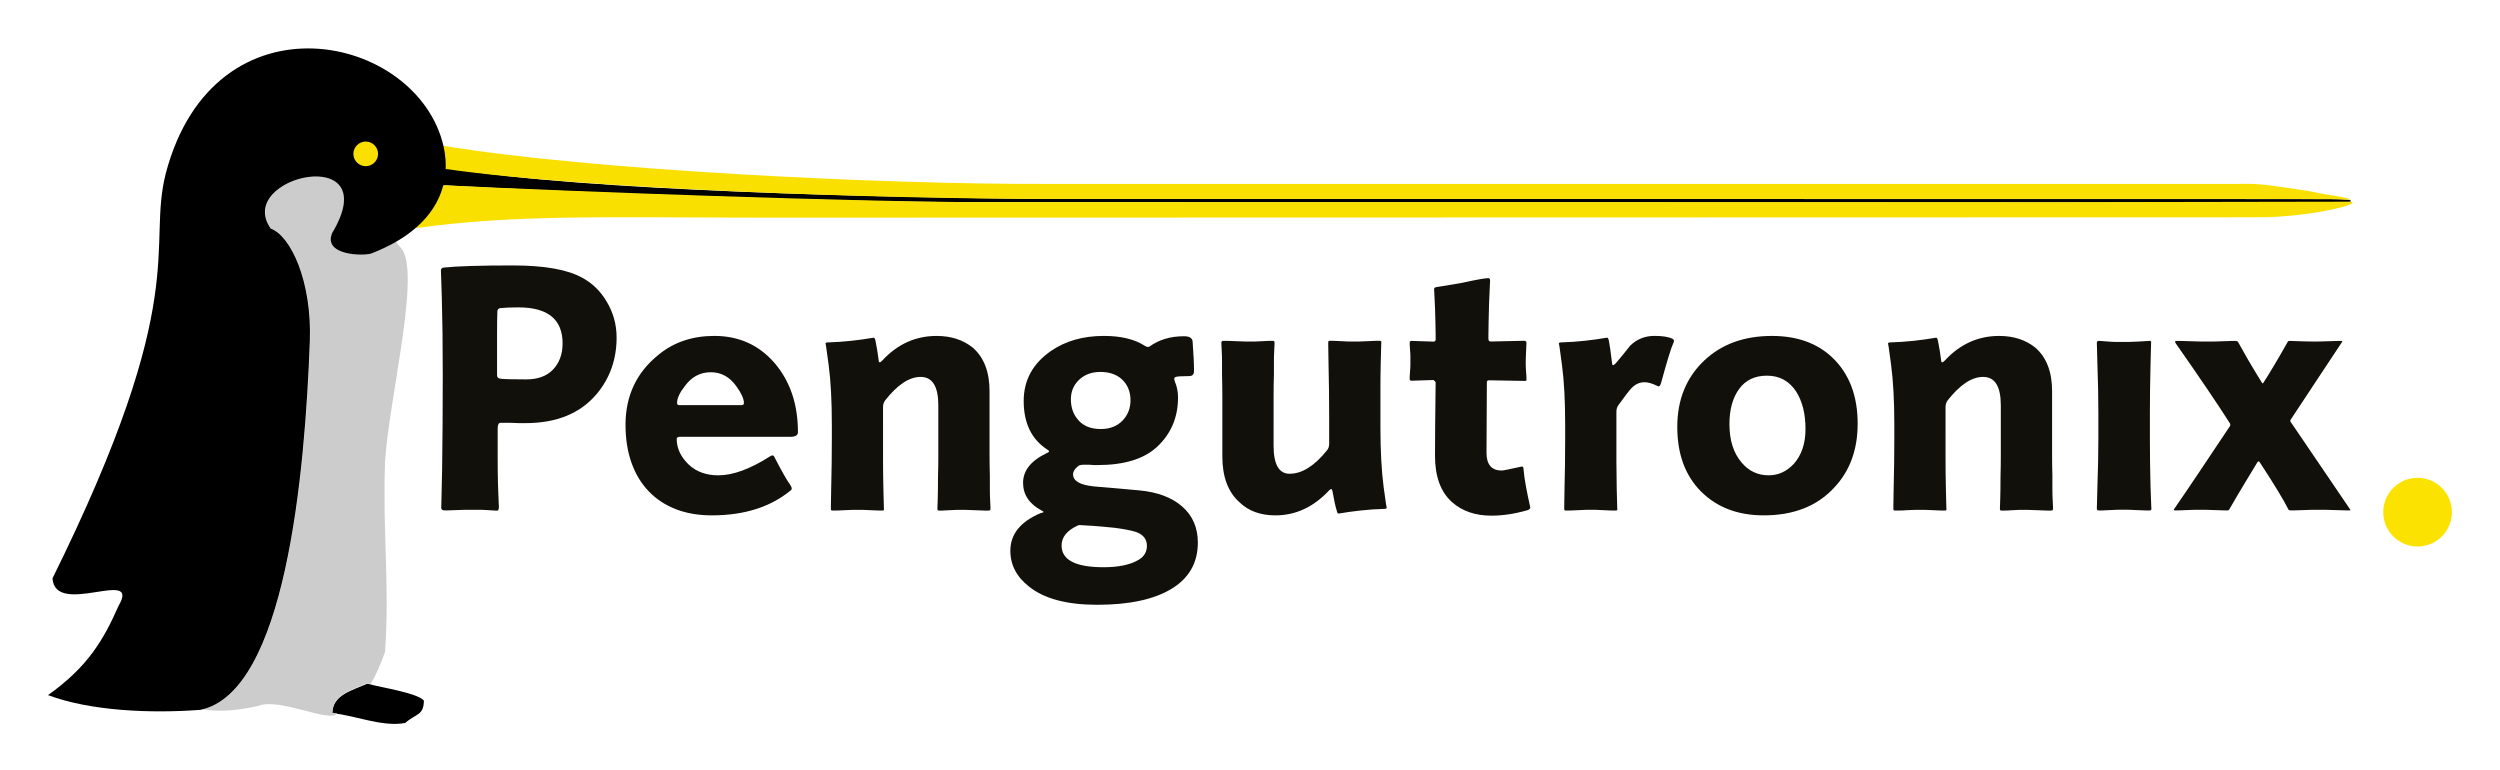
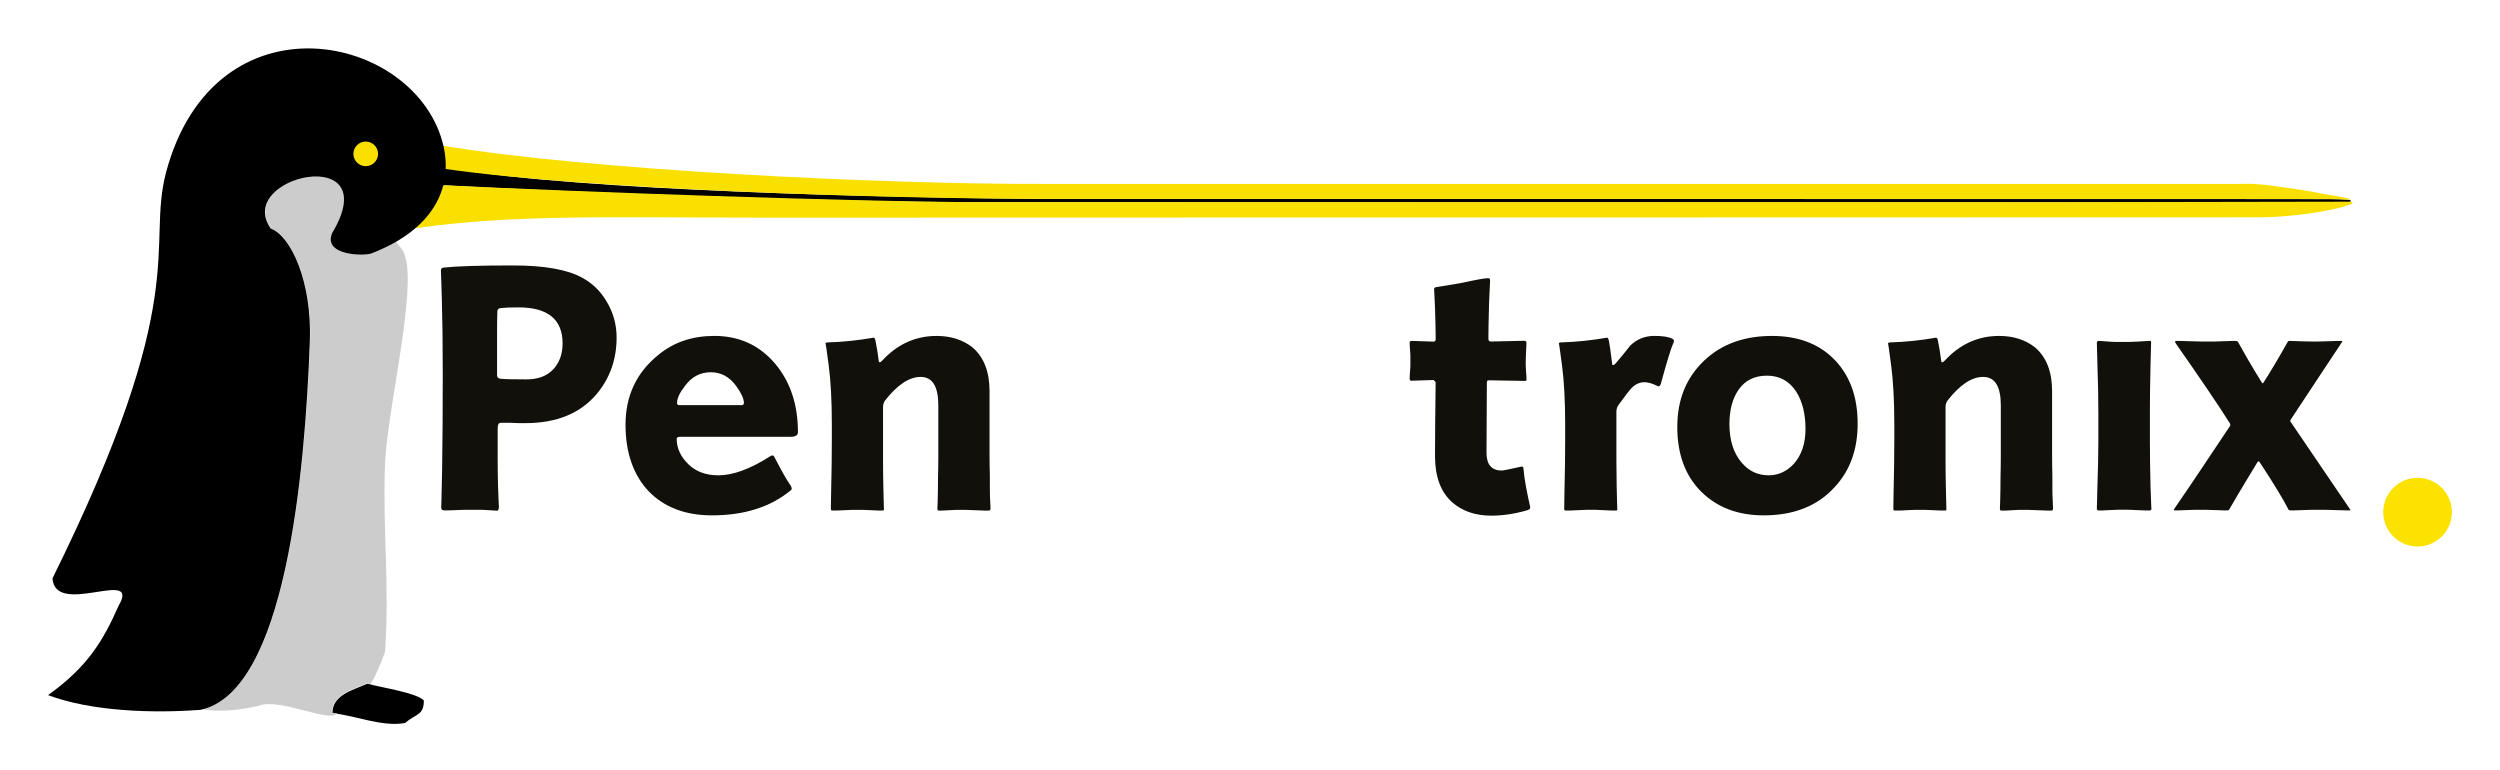
<svg xmlns="http://www.w3.org/2000/svg" role="img" viewBox="-5.58 -5.58 290.16 89.41">
  <defs>
    <clipPath clipPathUnits="userSpaceOnUse">
      <path d="M0 0h240.945v155.906H0z" />
    </clipPath>
    <clipPath clipPathUnits="userSpaceOnUse">
-       <path d="M-9.245 62.428H7.054v-5.336H-9.245z" />
-     </clipPath>
+       </clipPath>
    <clipPath clipPathUnits="userSpaceOnUse">
      <path d="M0 0h240.945v155.906H0z" />
    </clipPath>
    <clipPath clipPathUnits="userSpaceOnUse">
-       <path d="M73.612 59.218h4.809v-6.351h-4.809z" />
-     </clipPath>
+       </clipPath>
    <clipPath clipPathUnits="userSpaceOnUse">
      <path d="M5.054 62.428h3.271v-3.513H5.054z" />
    </clipPath>
    <clipPath clipPathUnits="userSpaceOnUse">
      <path d="M52.561 51.931h20.525v-9.041H52.561z" />
    </clipPath>
    <clipPath clipPathUnits="userSpaceOnUse">
      <path d="M40.351 51.286h14.21v-8.396H40.351z" />
    </clipPath>
    <clipPath clipPathUnits="userSpaceOnUse">
      <path d="M15.093 51.563h11.12v-6.932H15.093z" />
    </clipPath>
    <clipPath clipPathUnits="userSpaceOnUse">
      <path d="M4.005 56.683H15.058v-8.524H4.005z" />
    </clipPath>
    <clipPath clipPathUnits="userSpaceOnUse">
      <path d="M0 0h240.945v155.906H0z" />
    </clipPath>
    <clipPath clipPathUnits="userSpaceOnUse">
      <path d="M13.058 51.563h4.035v-5.528h-4.035z" />
    </clipPath>
    <clipPath clipPathUnits="userSpaceOnUse">
      <path d="M0 0h240.945v155.906H0z" />
    </clipPath>
    <clipPath clipPathUnits="userSpaceOnUse">
      <path d="M71.086 55.341h4.526v-8.748h-4.526z" />
    </clipPath>
    <clipPath clipPathUnits="userSpaceOnUse">
      <path d="M24.137 50.052h12.188v-5.44H24.137z" />
    </clipPath>
    <clipPath clipPathUnits="userSpaceOnUse">
      <path d="M34.27 51.506h8.061v-7.018h-8.061z" />
    </clipPath>
    <clipPath clipPathUnits="userSpaceOnUse">
      <path d="M0 0h240.945v155.906H0z" />
    </clipPath>
    <clipPath clipPathUnits="userSpaceOnUse">
      <path d="M76.475 62.428H250.449v-5.336H76.475z" />
    </clipPath>
    <clipPath clipPathUnits="userSpaceOnUse">
      <path d="M16.626 59.473h209.306V119H16.626z" />
    </clipPath>
    <clipPath clipPathUnits="userSpaceOnUse">
      <path d="M0 0h240.945v155.906H0z" />
    </clipPath>
  </defs>
  <g transform="matrix(1.333 0 0 -1.333 -22.168 158.108)">
    <path fill="#000" fill-opacity="1" fill-rule="nonzero" stroke="none" d="M50.882 106.675c7.233-.418 29.438-1.359 44.152-1.475h2.145c.796-.001 1.591-.001 2.388-.001 1.063 0 2.126 0 3.188-.001 1.31 0 2.619 0 3.929-.001 1.536 0 3.074-.001 4.612-.001 1.745 0 3.49-.001 5.235-.002 1.935 0 3.869-.001 5.802-.001 2.105 0 4.207-.001 6.31-.002 2.252 0 4.506-.001 6.758-.002 2.384-.001 4.768-.001 7.151-.002 2.494 0 4.99-.001 7.483-.002 2.585 0 5.172-.001 7.757-.002 2.657 0 5.314-.001 7.971-.002 2.713 0 5.423-.001 8.131-.003 2.746-.001 5.489-.001 8.229-.002 2.758 0 5.516-.001 8.271-.002 2.753 0 5.503-.001 8.255-.002 2.725-.001 5.452-.002 8.176-.002 1.993-.001 3.985-.001 5.975-.002.794 0 1.586.002 2.377.003.214 0 .965.013 1.135.013.178 0 1.085.011.775.17-.085.044-.121.042-.244.055-.192.022-.689.034-.894.041-.473.014-1.012.011-1.486.011-2.7 0-5.4.001-8.1.001-2.736 0-5.474 0-8.213.001-2.753 0-5.508.001-8.263.001-2.75.001-5.502.001-8.252.001-2.725 0-5.451.001-8.177.002-2.678 0-5.357 0-8.036.001-2.612.001-5.224.001-7.838.001-2.522.001-5.046.001-7.57.002-2.415 0-4.828 0-7.243.002-2.284 0-4.568.001-6.855.001-2.131 0-4.264.001-6.396.001-1.963 0-3.922.001-5.883.001-1.767 0-3.535 0-5.303.001h-8.614c-1.062 0-2.123 0-3.184.001h-4.313c-12.409.138-38.89.676-50.476 2.649-2.201.601-1.162-2.488-.587-1.479" />
    <path fill="#000" fill-opacity="1" fill-rule="nonzero" stroke="none" d="M49.35 61.806c-.007-1.332-.699-1.134-1.623-1.958-2.006-.375-4.386.674-6.342.851.009 1.607 1.751 1.99 3.039 2.568 1.419-.372 4.286-.796 4.926-1.461" />
    <path fill="#ccc" fill-opacity="1" fill-rule="nonzero" stroke="none" d="M46.91 101.759c.097-.196-.074-.229.178-.357 2.339-1.186-.804-13.218-1.116-18.849-.222-6.191.406-10.521-.002-16.523-.497-1.355-.895-2.22-1.268-2.799-.105.024-.204.049-.297.073-1.288-.578-3.029-.961-3.038-2.566.141-.015.284-.03.43-.052-.589-.88-5.061 1.407-6.868.646-1.316-.299-3.186-.591-4.819-.295 7.233 1.842 8.908 20.527 9.331 32.039.194 5.265-1.68 9.194-3.401 9.817-3.208 4.568 10.082 7.53 5.344-.39-.824-1.98 2.807-2.019 3.442-1.77.569.223 1.094.464 1.576.718" />
    <path fill="#fae000" fill-opacity="1" fill-rule="nonzero" stroke="none" d="M44.293 110.473c.591-.003 1.072-.488 1.069-1.079-.005-.591-.49-1.071-1.081-1.067-.591.003-1.071.488-1.068 1.079.004.591.49 1.07 1.08 1.067" />
    <path fill="#ccc" fill-opacity="1" fill-rule="nonzero" stroke="none" d="M46.91 101.759c-.702-.488.239-.285.625-.82" />
    <path fill="#fce200" fill-opacity="1" fill-rule="nonzero" stroke="none" d="M222.942 81.194c1.651 0 2.99-1.339 2.99-2.99 0-1.653-1.339-2.992-2.99-2.992-1.652 0-2.991 1.339-2.991 2.992 0 1.651 1.339 2.99 2.991 2.99" />
    <path fill="#fae000" fill-opacity="1" fill-rule="nonzero" stroke="none" d="M216.856 105.237c-1.927 0-26.966-.048-26.966-.048l-3.502.007-89.674-.001c-10.838.088-33.413.872-45.881 1.484-.901-1.344-.54-2.1-2.018-3.288l-.187-.461c8.727 1.23 17.171.918 30.641.914 0 0 124.938.033 129.779.033 4.842-.002 9.735 1.36 7.808 1.36" />
    <path fill="#fae000" fill-opacity="1" fill-rule="nonzero" stroke="none" d="M214.917 105.879c-.437.065-.807.162-1.233.242-.672.126-3.274.498-3.942.576-.088.011-.987.086-1.199.091-.392.01-.784-.005-1.177-.005H103.529c-14.273-.043-39.856 1.201-52.583 3.339.015-.025.04-.046.046-.075.179-.7.239-1.303.179-1.951 12.326-1.788 38.746-2.626 52.996-2.623h105.027c1.046 0 2.092-.001 3.138-.003.688 0 1.373-.009 2.06-.012.588-.003 1.157.01 1.741-.014.171-.008.34-.021.512-.03.155-.008.299.005.459.01-.162.156-1.77.392-2.187.455" />
    <path fill="#000" fill-opacity="1" fill-rule="nonzero" stroke="none" d="M17.015 72.441c12.217 24.71 8.169 28.693 9.876 35.306 4.238 15.952 21.932 12.148 24.175 2.304.684-3.053-.292-6.978-6.26-9.317-.636-.248-4.266-.21-3.442 1.77 4.738 7.92-8.553 4.957-5.345.39 1.723-.624 3.596-4.552 3.402-9.817-.427-11.616-2.127-30.529-9.521-32.086-4.257-.321-9.546-.119-13.274 1.282 3.458 2.467 4.806 4.756 6.146 7.785 1.979 3.387-5.533-1.053-5.757 2.383" />
    <path fill="#12100b" fill-opacity="1" fill-rule="nonzero" stroke="none" d="M58.266 89.763c1.012 0 1.793.289 2.34.869.547.579.822 1.334.822 2.266 0 2.09-1.283 3.136-3.847 3.136-.331 0-.626-.006-.885-.017-.258-.009-.492-.025-.698-.046-.165-.041-.248-.134-.248-.279-.019-.457-.027-1.151-.027-2.081v-3.476c0-.188.093-.289.279-.31.145-.021.407-.037.79-.047.384-.01.874-.015 1.474-.015m-4.739-11.352h-.559c-.207 0-.465-.009-.775-.028-.29-.017-.527-.025-.714-.025h-.342c-.186 0-.279.084-.279.25 0-.144.007.063.021.62.013.555.034 1.454.06 2.691.018 1.258.032 2.567.041 3.931.008 1.363.014 2.784.014 4.268 0 2.682-.028 4.921-.081 6.716-.027.908-.047 1.558-.062 1.95-.013.392-.02.536-.02.433 0 .165.073.258.217.279 1.136.126 3.149.189 6.04.189 2.767 0 4.79-.361 6.071-1.083.866-.474 1.558-1.145 2.074-2.01.598-.969.898-2.031.898-3.186 0-1.896-.579-3.535-1.737-4.917-1.426-1.691-3.493-2.534-6.199-2.534h-.558c-.207 0-.445.008-.714.026h-.899c-.165 0-.248-.166-.248-.496v-2.569c0-.807.009-1.582.028-2.326.027-.723.047-1.24.06-1.549.014-.308.021-.412.021-.308 0-.269-.052-.402-.155-.402.021 0-.046.004-.202.011-.156.011-.378.024-.667.041-.29.02-.549.028-.776.028z" />
    <path fill="#12100b" fill-opacity="1" fill-rule="nonzero" stroke="none" d="M77.216 87.706c0 .37-.218.852-.651 1.447-.578.821-1.321 1.233-2.228 1.233-.929 0-1.682-.403-2.259-1.201-.455-.575-.682-1.067-.682-1.477 0-.124.062-.186.187-.186h5.416c.144-.001.217.059.217.184m-5.851-3.129c0-.828.361-1.585 1.083-2.267.659-.6 1.506-.899 2.538-.899 1.28 0 2.775.547 4.488 1.641.187.123.309.123.372 0 .309-.6.583-1.11.82-1.531.238-.423.439-.748.604-.975.145-.227.145-.38 0-.462-1.754-1.441-4.034-2.16-6.841-2.16-1.155 0-2.192.175-3.11.525-.919.351-1.708.867-2.369 1.549-.66.679-1.165 1.509-1.516 2.49-.351.981-.526 2.089-.526 3.326 0 2.537.97 4.577 2.91 6.125 1.321 1.073 2.93 1.61 4.829 1.61 2.125 0 3.869-.784 5.231-2.352 1.363-1.587 2.043-3.598 2.043-6.031 0-.268-.216-.402-.65-.402h-9.627c-.186-.001-.279-.063-.279-.187" />
    <path fill="#12100b" fill-opacity="1" fill-rule="nonzero" stroke="none" d="M89.263 91.404c1.32 1.427 2.897 2.143 4.731 2.143 1.258 0 2.31-.341 3.156-1.024.969-.849 1.453-2.11 1.453-3.782v-5.477c0-.66.01-1.29.028-1.889v-1.176c0-.351.008-.682.027-.99.018-.268.027-.465.027-.588v-.125c0-.104-.051-.154-.154-.154h-.369c-.206 0-.484.011-.832.031-.35.021-.627.03-.832.03h-.771c-.144 0-.349-.011-.616-.03-.247-.021-.452-.031-.616-.031h-.308c-.083 0-.124.052-.124.154 0-.042.009.211.027.76.017.546.027 1.222.027 2.027.018.579.027 1.198.027 1.857v4.365c0 1.649-.514 2.474-1.543 2.474-.986 0-2.015-.68-3.085-2.041-.123-.165-.185-.361-.185-.588V82.707c0-.763.009-1.538.027-2.321.018-.785.032-1.335.041-1.656.008-.321.014-.408.014-.263 0-.082-.042-.123-.124-.123h-.338c-.185 0-.422.01-.708.031-.288.02-.525.029-.71.029H86.701c-.185 0-.422-.01-.709-.029-.288-.021-.524-.031-.709-.031h-.369c-.083 0-.124.041-.124.123v.278c0 .31.01.826.027 1.549.018.721.032 1.439.041 2.152.009.711.014 1.418.014 2.12v1.3c0 2.043-.093 3.764-.279 5.168-.186 1.424-.279 2.033-.279 1.827 0 .081.072.123.217.123.701.02 1.381.066 2.041.139.66.072 1.289.16 1.887.264.104.043.175-.05.217-.279.103-.495.196-1.064.278-1.702 0-.105.032-.155.092-.155.041-.003.114.048.217.153" />
-     <path fill="#12100b" fill-opacity="1" fill-rule="nonzero" stroke="none" d="M108.251 90.412c-.75 0-1.366-.227-1.845-.678-.479-.453-.72-1.019-.72-1.699 0-.637.166-1.185.5-1.636.459-.639 1.157-.958 2.095-.958.793 0 1.423.242 1.892.725.469.485.704 1.076.704 1.777 0 .782-.271 1.41-.813 1.884-.459.388-1.063.585-1.813.585m-1.549-13.35c-.165.021-.289.021-.371 0-.971-.432-1.455-1.022-1.455-1.765 0-1.258 1.217-1.889 3.652-1.889 1.321 0 2.342.217 3.065.651.475.288.712.692.712 1.207 0 .577-.31.981-.929 1.206-.454.145-1.094.269-1.918.372-.806.082-1.439.139-1.904.169-.466.034-.748.049-.852.049m8.032 12.524c.187-.434.28-.898.28-1.396 0-1.755-.622-3.201-1.865-4.337-1.14-1.032-2.849-1.55-5.128-1.55h-.342c-.105 0-.229.009-.373.028h-.498c-.249 0-.415-.041-.497-.124-.29-.228-.436-.463-.436-.711 0-.58.609-.93 1.827-1.053.475-.042 1.037-.088 1.687-.141.649-.05 1.387-.117 2.213-.2 1.61-.145 2.867-.613 3.776-1.408.908-.795 1.361-1.842 1.361-3.142 0-1.754-.763-3.094-2.29-4.022-1.527-.929-3.684-1.392-6.47-1.392-2.637 0-4.614.525-5.931 1.578-1.09.848-1.634 1.891-1.634 3.129 0 1.445.885 2.539 2.656 3.283.288.041.308.113.061.216-1.072.579-1.609 1.383-1.609 2.416 0 1.071.699 1.94 2.097 2.6.206.084.217.176.03.28-1.382.887-2.073 2.302-2.073 4.244 0 1.814.797 3.269 2.389 4.364 1.263.866 2.793 1.3 4.594 1.3 1.489 0 2.679-.287 3.568-.863.166-.104.301-.123.403-.062.828.598 1.831.897 3.009.897.454 0 .701-.145.742-.434.042-.537.072-1.024.093-1.457.02-.434.031-.815.031-1.146 0-.29-.145-.434-.434-.434-.66 0-1.053-.026-1.177-.078-.121-.05-.142-.179-.06-.385" />
-     <path fill="#12100b" fill-opacity="1" fill-rule="nonzero" stroke="none" d="M128.139 80.067c-1.343-1.429-2.894-2.143-4.648-2.143-1.303 0-2.346.381-3.131 1.146-.991.887-1.487 2.217-1.487 3.992V88.2c0 .661-.009 1.29-.027 1.887v1.145c0 .371-.01.712-.027 1.022-.018.268-.028.463-.028.588v.124c0 .103.052.153.155.153h.34c.204 0 .482-.011.831-.03.349-.021.627-.03.832-.03h.772c.164 0 .37.01.616.03.267.02.473.03.616.03h.34c.081 0 .123-.051.123-.153v-.155c0-.104-.009-.289-.027-.557-.019-.289-.025-.609-.025-.96v-1.113c-.02-.577-.029-1.195-.029-1.856V83.993c0-1.632.465-2.446 1.396-2.446 1.075 0 2.162.68 3.257 2.043.125.144.187.34.187.588v2.23c0 .783-.005 1.561-.014 2.335-.009.773-.022 1.552-.041 2.337-.018.782-.026 1.33-.026 1.64v.278c0 .083.041.123.123.123h.339c.185 0 .421-.011.708-.03.288-.021.524-.03.711-.03h.801c.206 0 .451.01.74.03.286.02.524.03.709.03h.37c.082 0 .123-.04.123-.123 0 .103-.006.005-.014-.294-.008-.298-.021-.81-.041-1.532-.019-.722-.025-1.443-.025-2.166v-3.404c0-2.042.092-3.775.277-5.197.187-1.401.28-1.999.28-1.794 0-.081-.072-.122-.216-.122-.703-.02-1.383-.065-2.046-.139-.661-.072-1.29-.159-1.891-.263-.103-.043-.176.05-.216.279-.104.33-.229.897-.372 1.703-.041.105-.072.154-.092.154-.047-.003-.12-.053-.223-.156" />
    <path fill="#12100b" fill-opacity="1" fill-rule="nonzero" stroke="none" d="M137.445 89.524c-.041.062-.105.122-.186.185l-1.92-.063c-.102 0-.153.053-.153.155v.185c0 .102.011.266.029.493.023.227.032.412.032.555v.772c0 .145-.01.319-.032.525-.019.205-.029.36-.029.462v.186c0 .09.061.135.186.135l1.889-.062c.122 0 .185.065.185.197v.309c0 .229-.005.537-.014.931-.009.391-.022.877-.04 1.454-.027.578-.047 1.006-.061 1.286-.015.279-.021.408-.021.388 0 .103.071.165.217.185.435.062 1.181.185 2.238.372 1.223.268 1.978.403 2.269.403.102 0 .153-.074.153-.217 0 .041-.031-.631-.092-2.015-.018-.681-.033-1.256-.041-1.72-.009-.465-.014-.81-.014-1.037v-.311c0-.145.073-.216.217-.216l2.879.062c.143 0 .217-.058.217-.17-.022-.432-.037-.78-.047-1.047-.011-.268-.016-.452-.016-.554v-.399c0-.145.01-.329.03-.555.022-.205.032-.371.032-.492v-.216c0-.04-.053-.061-.154-.061l-3.097.054c-.131 0-.196-.051-.196-.154l-.031-6.157c0-1.029.444-1.546 1.331-1.546.104 0 .671.112 1.703.341.122.02.185-.041.185-.186.041-.476.113-.991.217-1.548.102-.557.227-1.156.37-1.794.022-.126-.071-.217-.278-.279-1.094-.31-2.126-.463-3.096-.463-1.401 0-2.546.39-3.432 1.175-.989.885-1.484 2.226-1.484 4.02 0 .763.004 1.68.014 2.751.01 1.074.024 2.301.041 3.681" />
    <path fill="#12100b" fill-opacity="1" fill-rule="nonzero" stroke="none" d="M158.138 92.92c-.106-.227-.243-.63-.419-1.207-.175-.576-.398-1.352-.664-2.32-.065-.228-.178-.289-.341-.186-.415.206-.776.31-1.084.31-.413 0-.784-.166-1.114-.495-.186-.187-.568-.681-1.146-1.484-.124-.166-.186-.362-.186-.588v-4.334c0-.763.009-1.529.026-2.29.019-.764.031-1.301.042-1.611.009-.308.013-.391.013-.247 0-.083-.04-.124-.122-.124h-.34c-.183 0-.421.011-.709.031-.288.021-.523.032-.709.032H150.553c-.186 0-.421-.012-.71-.032-.286-.021-.523-.031-.708-.031h-.371c-.081 0-.122.041-.122.124v.28c0 .309.008.825.026 1.548.019.722.03 1.439.041 2.151.008.713.014 1.418.014 2.122v1.298c0 2.043-.094 3.766-.28 5.168-.185 1.423-.277 2.033-.277 1.826 0 .082.07.124.216.124.701.02 1.382.066 2.042.139.662.071 1.291.159 1.892.264.103.043.175-.05.217-.28.06-.288.154-.938.278-1.949 0-.104.03-.155.094-.155.04 0 .111.052.217.155.227.268.444.525.649.773.205.247.412.506.62.775.577.56 1.28.843 2.104.843.722 0 1.248-.086 1.579-.255.145-.086.164-.21.064-.375" />
    <path fill="#12100b" fill-opacity="1" fill-rule="nonzero" stroke="none" d="M166.292 90.087c-1.059 0-1.866-.387-2.426-1.162-.561-.774-.84-1.791-.84-3.052 0-1.406.351-2.521 1.057-3.347.621-.744 1.409-1.115 2.364-1.115.829 0 1.554.33 2.176.99.684.765 1.025 1.778 1.025 3.038 0 1.322-.269 2.407-.806 3.254-.605.929-1.452 1.394-2.55 1.394m-.28-12.163c-2.252 0-4.069.691-5.453 2.071-1.383 1.384-2.075 3.261-2.075 5.632 0 2.373.785 4.301 2.353 5.785 1.509 1.422 3.471 2.135 5.887 2.135 2.191 0 3.947-.63 5.266-1.888 1.467-1.404 2.2-3.32 2.2-5.754 0-2.269-.681-4.124-2.044-5.567-1.488-1.61-3.532-2.414-6.134-2.414" />
    <path fill="#12100b" fill-opacity="1" fill-rule="nonzero" stroke="none" d="M181.778 91.404c1.319 1.427 2.898 2.143 4.731 2.143 1.258 0 2.31-.341 3.157-1.024.969-.849 1.453-2.11 1.453-3.782v-5.477c0-.66.01-1.29.025-1.889v-1.176c0-.351.012-.682.029-.99.016-.268.026-.465.026-.588v-.125c0-.104-.051-.154-.155-.154h-.368c-.207 0-.485.011-.832.031-.35.021-.629.03-.832.03h-.773c-.145 0-.349-.011-.615-.03-.247-.021-.454-.031-.618-.031h-.308c-.082 0-.123.052-.123.154 0-.042.009.211.026.76.019.545.028 1.222.028 2.027.017.579.026 1.198.026 1.857v4.365c0 1.649-.513 2.474-1.542 2.474-.989 0-2.016-.68-3.086-2.041-.122-.165-.184-.361-.184-.588V82.707c0-.763.008-1.538.027-2.321.017-.785.03-1.335.039-1.656.01-.321.014-.408.014-.263 0-.082-.04-.123-.123-.123h-.338c-.185 0-.422.01-.709.031-.287.02-.524.029-.71.029H179.211c-.184 0-.42-.01-.71-.029-.285-.022-.523-.031-.708-.031h-.371c-.081 0-.122.041-.122.123v.278c0 .31.008.826.026 1.549.019.721.03 1.439.041 2.152.008.711.015 1.418.015 2.12v1.3c0 2.043-.095 3.764-.281 5.168-.185 1.424-.277 2.033-.277 1.827 0 .081.071.123.216.123.7.02 1.38.066 2.04.139.66.072 1.288.16 1.888.264.103.043.176-.05.217-.279.102-.495.196-1.064.278-1.702 0-.105.031-.155.092-.155.047-.003.118.048.223.153" />
    <path fill="#12100b" fill-opacity="1" fill-rule="nonzero" stroke="none" d="M199.744 92.96c0 .083-.006-.041-.015-.372-.009-.329-.022-.866-.04-1.609-.018-.742-.031-1.459-.041-2.149-.01-.691-.013-1.356-.013-1.996v-2.323c0-.597.003-1.231.013-1.903.01-.67.023-1.388.041-2.15.055-1.528.08-2.178.08-1.951 0-.103-.05-.154-.154-.154h-.37c-.188 0-.455.011-.805.03-.35.022-.629.031-.834.031h-.772c-.165 0-.391-.01-.68-.031-.268-.02-.484-.03-.648-.03h-.338c-.105 0-.155.063-.155.186 0-.103.004.005.013.324.011.321.023.852.04 1.596.054 1.505.082 2.878.082 4.117v2.228c0 1.362-.028 2.775-.082 4.24-.017.721-.029 1.243-.04 1.562-.009.319-.013.428-.013.326 0 .123.062.185.185.185.021 0 .098-.005.233-.016.133-.009.334-.025.603-.046.268-.021.495-.031.679-.031h1.083c.226 0 .495.011.804.031.331.021.578.037.742.046.164.011.269.016.31.016.06-.002.092-.053.092-.157" />
    <path fill="#12100b" fill-opacity="1" fill-rule="nonzero" stroke="none" d="M209.378 89.496c.041-.104.094-.104.154 0 .268.414.579.915.929 1.505.352.59.744 1.267 1.176 2.033.022.055.073.081.155.081.515-.019.929-.031 1.238-.04.309-.009.526-.013.65-.013h.62c.268 0 .579.008.928.026.372.017.65.026.836.026h.247c.064 0 .083-.026.064-.081-.579-.867-1.239-1.866-1.983-2.992-.742-1.125-1.578-2.39-2.507-3.796-.041-.103-.031-.175.03-.216l5.14-7.564c.062-.074.05-.109-.032-.109h-.278c-.187 0-.475.009-.867.025-.392.02-.714.028-.961.028h-1.145c-.228 0-.504-.009-.836-.028-.33-.017-.588-.025-.773-.025h-.279c-.104 0-.166.025-.186.08-.413.826-1.248 2.204-2.508 4.127-.061.082-.124.082-.186 0-.288-.476-.64-1.055-1.052-1.738-.414-.68-.888-1.486-1.425-2.416-.041-.036-.081-.054-.123-.054h-.278c-.166 0-.413.009-.743.026-.33.019-.609.027-.837.027h-1.053c-.206 0-.454-.009-.742-.027-.288-.018-.517-.026-.68-.026h-.248c-.122 0-.134.063-.03.189.638.926 1.357 1.984 2.15 3.17.795 1.187 1.688 2.522 2.678 4.007.022.062.022.123 0 .185-.577.908-1.258 1.939-2.042 3.094-.783 1.153-1.68 2.453-2.692 3.897-.084.144-.072.216.03.216h.34c.207 0 .505-.01.897-.026.393-.019.713-.027.961-.027h1.113c.228 0 .507.009.837.027.329.017.578.026.744.026h.278c.103 0 .176-.026.217-.081.226-.414.51-.917.85-1.506.34-.589.75-1.266 1.224-2.03" />
    <path fill="#fae000" fill-opacity="1" fill-rule="nonzero" stroke="none" d="M44.293 110.473c.591-.003 1.072-.488 1.069-1.079-.005-.591-.49-1.071-1.081-1.067-.591.003-1.071.488-1.068 1.079.004.591.49 1.07 1.08 1.067" />
  </g>
</svg>